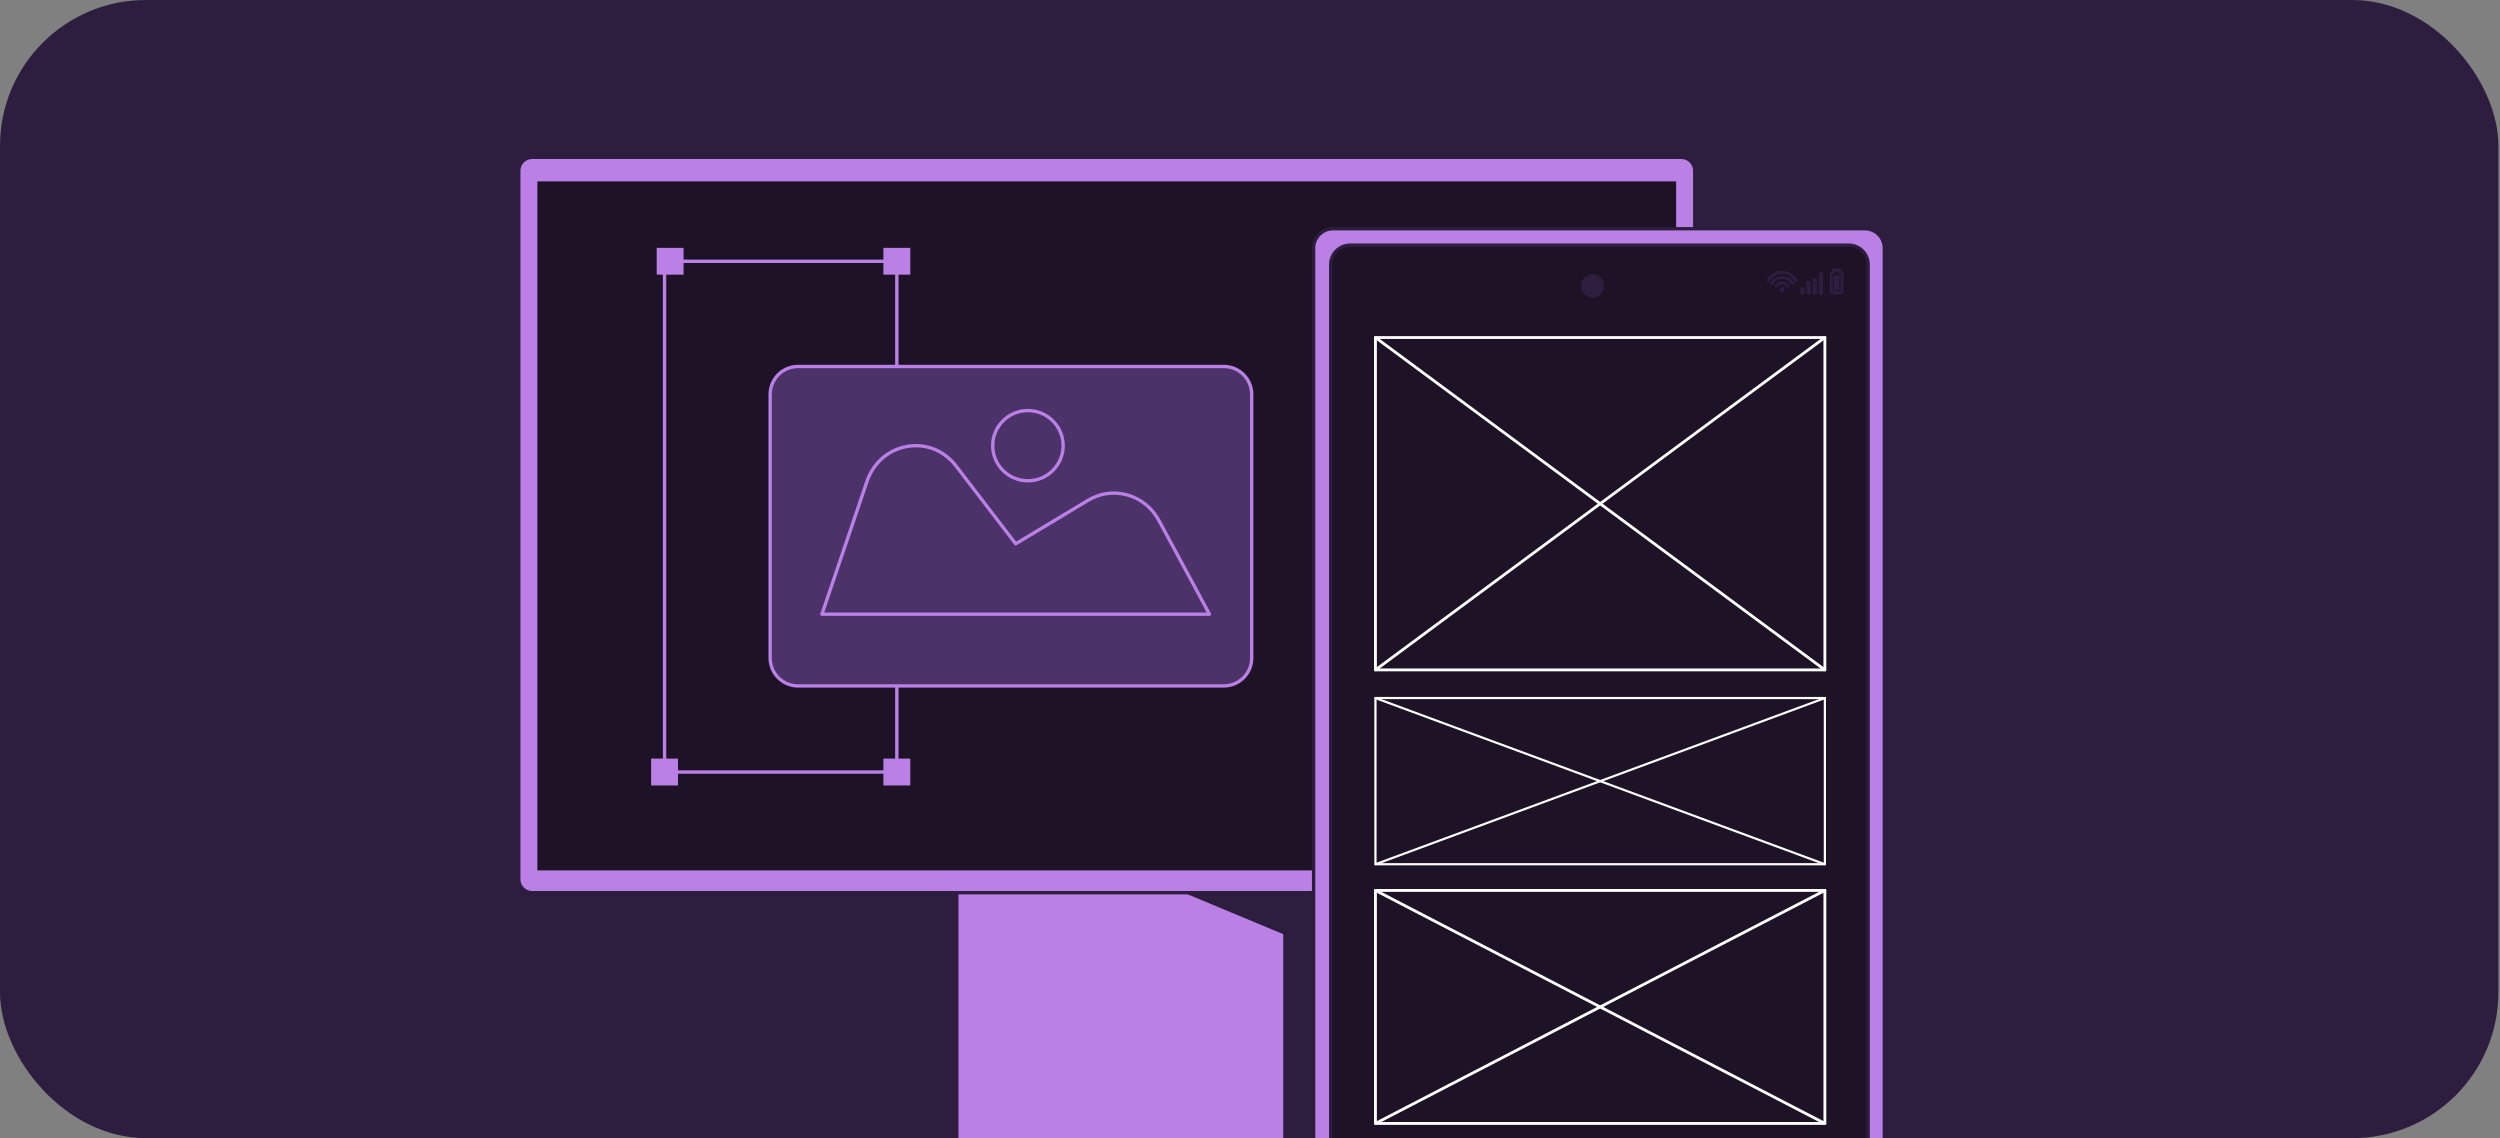
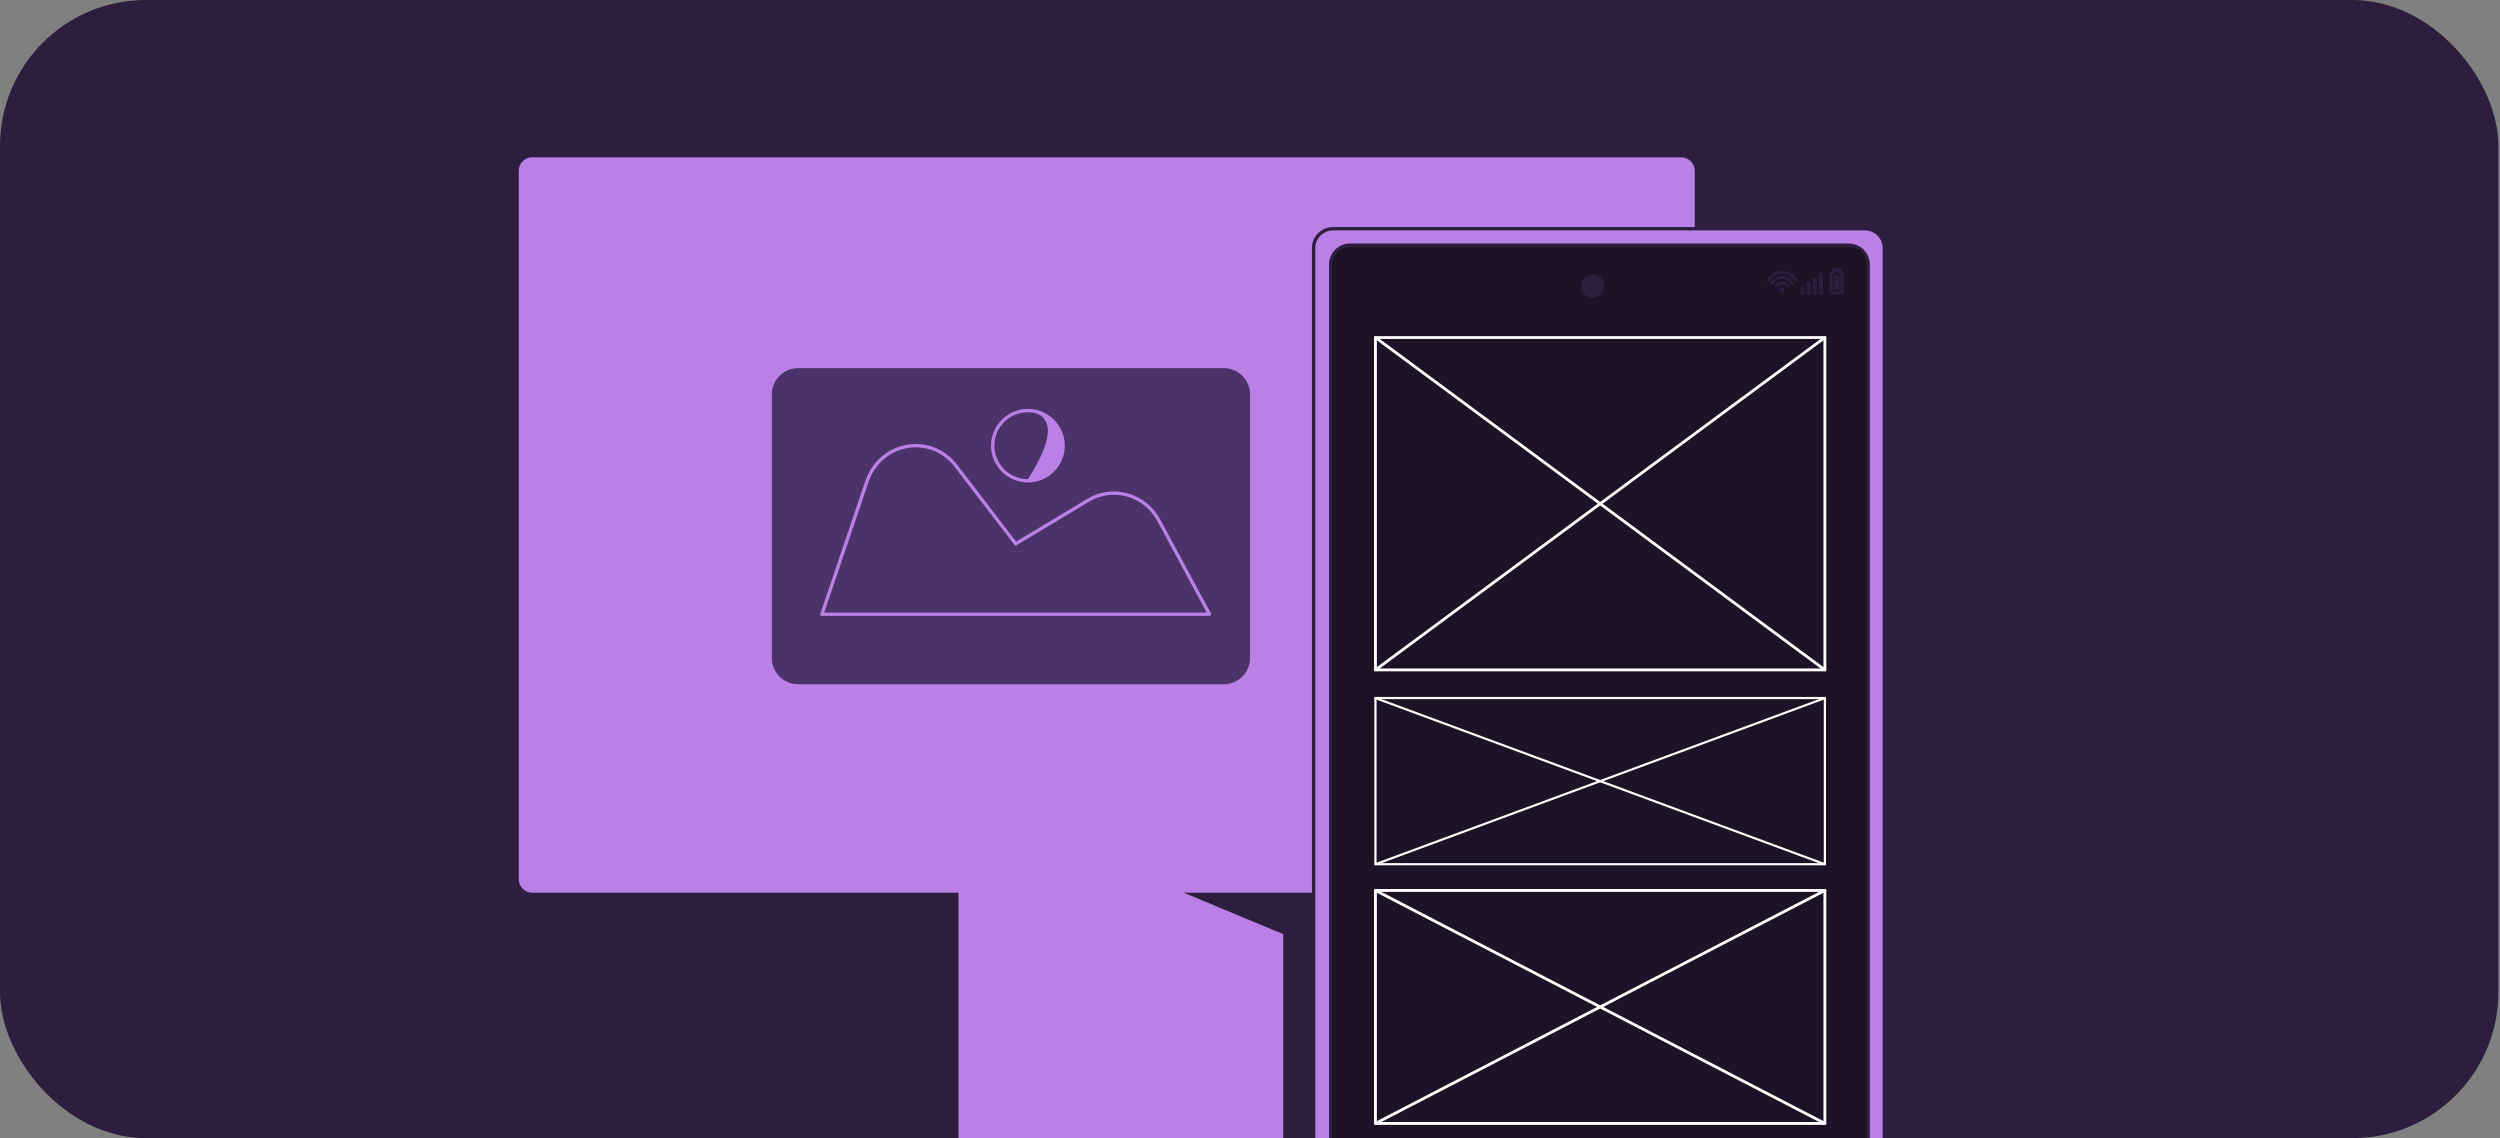
<svg xmlns="http://www.w3.org/2000/svg" width="514" height="234" viewBox="0 0 514 234" fill="none">
  <rect x="0" y="0" width="514" height="234" fill="#808080" stroke="none" />
  <g clip-path="url(#clip0_1_888)">
    <rect width="513.667" height="234" rx="30" fill="#2D1E3F" />
    <path d="M196.718 235.906H264.178V178.953H196.718V235.906Z" fill="#BA80E6" />
    <path d="M264.178 236.251H196.718C196.528 236.251 196.372 236.098 196.372 235.906V178.953C196.372 178.763 196.527 178.608 196.718 178.608H264.178C264.368 178.608 264.524 178.762 264.524 178.953V235.906C264.524 236.096 264.37 236.251 264.178 236.251ZM197.064 235.562H263.834V179.298H197.064V235.562Z" fill="#2D1E3F" />
    <path d="M109.424 183.541L345.673 183.541C347.201 183.541 348.441 182.305 348.441 180.781V35.106C348.441 33.581 347.201 32.345 345.673 32.345L109.424 32.345C107.895 32.345 106.656 33.581 106.656 35.106L106.656 180.781C106.656 182.305 107.895 183.541 109.424 183.541Z" fill="#BA80E6" />
-     <path d="M345.673 183.886H109.424C107.707 183.886 106.31 182.493 106.31 180.781V35.106C106.31 33.393 107.707 32 109.424 32H345.673C347.39 32 348.787 33.393 348.787 35.106V180.781C348.787 182.493 347.39 183.886 345.673 183.886ZM109.424 32.69C108.089 32.69 107.002 33.774 107.002 35.106V180.781C107.002 182.112 108.089 183.196 109.424 183.196H345.673C347.008 183.196 348.095 182.112 348.095 180.781V35.106C348.095 33.774 347.008 32.69 345.673 32.69H109.424Z" fill="#2D1E3F" />
-     <path d="M344.614 37.291H110.483V178.952H344.614V37.291Z" fill="#1D1226" />
    <path d="M264.178 192.207L243.389 183.541H264.178V192.207Z" fill="#2D1E3F" />
    <path d="M184.389 159.076H136.635C136.445 159.076 136.289 158.922 136.289 158.731V53.721C136.289 53.532 136.443 53.377 136.635 53.377H184.389C184.579 53.377 184.735 53.53 184.735 53.721V158.731C184.735 158.921 184.581 159.076 184.389 159.076ZM136.981 158.386H184.043V54.066H136.981V158.386Z" fill="#BA80E6" />
    <path d="M187.155 56.478V50.964H181.626V56.478H187.155Z" fill="#BA80E6" />
    <path d="M140.545 56.478V50.964H135.016V56.478H140.545Z" fill="#BA80E6" />
    <path d="M187.155 161.487V155.973H181.626V161.487H187.155Z" fill="#BA80E6" />
    <path d="M139.4 161.487V155.973H133.871V161.487H139.4Z" fill="#BA80E6" />
    <path d="M383.431 47.031H274.068C271.866 47.031 270.08 48.812 270.08 51.008V238.545C270.08 240.741 271.866 242.522 274.068 242.522H383.431C385.633 242.522 387.419 240.741 387.419 238.545V51.008C387.419 48.812 385.633 47.031 383.431 47.031Z" fill="#BA80E6" />
    <path d="M383.431 242.866H274.067C271.678 242.866 269.734 240.926 269.734 238.543V51.007C269.734 48.624 271.678 46.686 274.067 46.686H383.431C385.82 46.686 387.765 48.624 387.765 51.007V238.543C387.765 240.926 385.82 242.866 383.431 242.866ZM274.067 47.376C272.059 47.376 270.424 49.005 270.424 51.008V238.545C270.424 240.548 272.058 242.177 274.067 242.177H383.431C385.44 242.177 387.073 240.548 387.073 238.545V51.007C387.073 49.005 385.44 47.374 383.431 47.374H274.067V47.376Z" fill="#2D1E3F" />
    <path d="M380.103 50.407H277.581C275.378 50.407 273.592 52.187 273.592 54.384V235.169C273.592 237.365 275.378 239.146 277.581 239.146H380.103C382.305 239.146 384.091 237.365 384.091 235.169V54.384C384.091 52.187 382.305 50.407 380.103 50.407Z" fill="#1D1226" />
    <path d="M380.104 239.49H277.581C275.191 239.49 273.248 237.55 273.248 235.167V54.383C273.248 51.999 275.191 50.062 277.581 50.062H380.104C382.493 50.062 384.438 51.999 384.438 54.383V235.167C384.438 237.55 382.493 239.49 380.104 239.49ZM277.581 50.75C275.573 50.75 273.938 52.379 273.938 54.383V235.167C273.938 237.171 275.572 238.8 277.581 238.8H380.104C382.113 238.8 383.747 237.171 383.747 235.167V54.383C383.747 52.38 382.113 50.75 380.104 50.75H277.581Z" fill="#2D1E3F" />
    <path d="M327.422 61.172C328.742 61.172 329.812 60.105 329.812 58.789C329.812 57.473 328.742 56.406 327.422 56.406C326.103 56.406 325.033 57.473 325.033 58.789C325.033 60.105 326.103 61.172 327.422 61.172Z" fill="#2D1E3F" />
    <path d="M389.322 61.172H387.419V75.499H389.322V61.172Z" fill="#2D1E3F" />
    <path d="M389.322 79.572H387.419V98.179H389.322V79.572Z" fill="#2D1E3F" />
    <path d="M377.968 56.625H377.259C377.147 56.625 377.056 56.716 377.056 56.828V59.45C377.056 59.562 377.147 59.653 377.259 59.653H377.968C378.08 59.653 378.171 59.562 378.171 59.45V56.828C378.171 56.716 378.08 56.625 377.968 56.625Z" fill="#2D1E3F" />
    <path d="M378.451 60.515H376.776C376.451 60.515 376.186 60.251 376.186 59.926V56.297C376.186 56.029 376.366 55.803 376.613 55.731V55.525C376.613 55.347 376.756 55.204 376.935 55.204H378.31C378.489 55.204 378.632 55.347 378.632 55.525V55.735C378.87 55.812 379.044 56.034 379.044 56.297V59.926C379.044 60.251 378.779 60.515 378.454 60.515H378.451ZM376.828 59.874H378.399V56.349H378.309C378.131 56.349 377.987 56.206 377.987 56.028V55.846H377.253V56.028C377.253 56.206 377.11 56.349 376.932 56.349H376.827V59.874H376.828Z" fill="#2D1E3F" />
    <path d="M374.804 56.006H373.952V60.537H374.804V56.006Z" fill="#2D1E3F" />
    <path d="M373.538 57.088H372.686V60.537H373.538V57.088Z" fill="#2D1E3F" />
    <path d="M372.271 57.869H371.419V60.537H372.271V57.869Z" fill="#2D1E3F" />
    <path d="M371.004 59.077H370.152V60.537H371.004V59.077Z" fill="#2D1E3F" />
    <path d="M369.263 57.978C369.152 57.978 369.045 57.921 368.985 57.818C368.45 56.897 367.456 56.325 366.392 56.325C365.327 56.325 364.333 56.897 363.799 57.818C363.71 57.972 363.513 58.024 363.36 57.935C363.206 57.846 363.153 57.65 363.243 57.497C363.891 56.379 365.098 55.685 366.393 55.685C367.688 55.685 368.893 56.379 369.543 57.497C369.631 57.651 369.579 57.846 369.426 57.935C369.375 57.965 369.32 57.978 369.266 57.978H369.263Z" fill="#2D1E3F" />
    <path d="M368.513 58.589C368.402 58.589 368.295 58.532 368.235 58.429C367.854 57.775 367.149 57.369 366.392 57.369C365.634 57.369 364.929 57.775 364.55 58.429C364.462 58.583 364.264 58.635 364.112 58.545C363.957 58.457 363.905 58.26 363.995 58.108C364.489 57.257 365.408 56.728 366.393 56.728C367.378 56.728 368.298 57.257 368.792 58.109C368.88 58.263 368.828 58.459 368.675 58.547C368.624 58.577 368.569 58.59 368.515 58.59L368.513 58.589Z" fill="#2D1E3F" />
    <path d="M367.597 59.172C367.486 59.172 367.378 59.116 367.318 59.013C367.127 58.684 366.772 58.48 366.392 58.48C366.011 58.48 365.657 58.684 365.465 59.013C365.377 59.166 365.179 59.219 365.026 59.129C364.872 59.041 364.82 58.844 364.909 58.692C365.215 58.166 365.782 57.839 366.392 57.839C367.001 57.839 367.568 58.166 367.874 58.692C367.962 58.845 367.91 59.041 367.757 59.129C367.706 59.159 367.651 59.172 367.597 59.172Z" fill="#2D1E3F" />
    <path d="M366.392 60.116C366.689 60.116 366.929 59.876 366.929 59.58C366.929 59.284 366.689 59.044 366.392 59.044C366.095 59.044 365.854 59.284 365.854 59.58C365.854 59.876 366.095 60.116 366.392 60.116Z" fill="#2D1E3F" />
    <path d="M375.195 138.022H282.792C282.631 138.022 282.5 137.892 282.5 137.73V69.395C282.5 69.234 282.631 69.104 282.792 69.104H375.195C375.357 69.104 375.487 69.234 375.487 69.395V137.73C375.487 137.892 375.357 138.022 375.195 138.022ZM283.084 137.439H374.903V69.686H283.084V137.441V137.439Z" fill="white" />
    <path d="M375.195 177.914H282.792C282.667 177.914 282.566 177.812 282.566 177.688V143.521C282.566 143.397 282.668 143.295 282.792 143.295H375.195C375.319 143.295 375.421 143.397 375.421 143.521V177.688C375.421 177.812 375.319 177.914 375.195 177.914ZM283.02 177.461H374.969V143.745H283.02V177.461Z" fill="white" />
    <path d="M375.195 231.272H282.792C282.631 231.272 282.5 231.142 282.5 230.98V183.074C282.5 182.912 282.631 182.782 282.792 182.782H375.195C375.357 182.782 375.487 182.912 375.487 183.074V230.98C375.487 231.142 375.357 231.272 375.195 231.272ZM283.084 230.689H374.903V183.365H283.084V230.689Z" fill="white" />
    <path d="M375.195 138.022C375.135 138.022 375.074 138.004 375.021 137.965L282.619 69.63C282.49 69.534 282.461 69.352 282.559 69.222C282.655 69.094 282.837 69.067 282.967 69.162L375.37 137.498C375.499 137.593 375.526 137.775 375.43 137.904C375.373 137.981 375.285 138.022 375.195 138.022Z" fill="white" />
    <path d="M282.792 138.022C282.702 138.022 282.616 137.981 282.557 137.904C282.461 137.775 282.488 137.593 282.617 137.498L375.02 69.162C375.148 69.067 375.331 69.094 375.427 69.222C375.523 69.351 375.496 69.533 375.367 69.63L282.964 137.965C282.912 138.004 282.851 138.022 282.791 138.022H282.792Z" fill="white" />
    <path d="M375.195 177.914C375.169 177.914 375.142 177.909 375.115 177.9L282.713 143.733C282.596 143.689 282.536 143.559 282.58 143.443C282.623 143.326 282.753 143.267 282.87 143.31L375.271 177.478C375.388 177.521 375.448 177.651 375.404 177.767C375.37 177.858 375.285 177.915 375.192 177.915L375.195 177.914Z" fill="white" />
    <path d="M282.792 177.914C282.701 177.914 282.614 177.857 282.58 177.766C282.536 177.649 282.596 177.519 282.713 177.476L375.115 143.309C375.232 143.265 375.363 143.325 375.406 143.441C375.449 143.558 375.389 143.688 375.273 143.731L282.872 177.899C282.846 177.908 282.819 177.912 282.792 177.912V177.914Z" fill="white" />
    <path d="M375.195 231.272C375.15 231.272 375.104 231.261 375.06 231.239L282.658 183.332C282.515 183.257 282.458 183.083 282.533 182.939C282.608 182.796 282.783 182.741 282.927 182.815L375.33 230.722C375.473 230.797 375.529 230.972 375.454 231.115C375.401 231.215 375.3 231.272 375.195 231.272Z" fill="white" />
    <path d="M282.792 231.272C282.688 231.272 282.586 231.215 282.533 231.115C282.458 230.973 282.515 230.797 282.658 230.722L375.06 182.815C375.204 182.741 375.379 182.798 375.454 182.939C375.529 183.081 375.472 183.257 375.33 183.332L282.927 231.239C282.884 231.261 282.839 231.272 282.792 231.272Z" fill="white" />
    <path d="M251.609 75.346H164.086C160.916 75.346 158.346 77.909 158.346 81.071V135.302C158.346 138.464 160.916 141.027 164.086 141.027H251.609C254.779 141.027 257.349 138.464 257.349 135.302V81.071C257.349 77.909 254.779 75.346 251.609 75.346Z" fill="#4B3269" />
    <path d="M251.609 141.372H164.086C160.731 141.372 158 138.65 158 135.302V81.069C158 77.723 160.729 75 164.086 75H251.609C254.964 75 257.695 77.722 257.695 81.069V135.302C257.695 138.648 254.966 141.372 251.609 141.372ZM164.086 75.691C161.111 75.691 158.692 78.104 158.692 81.071V135.304C158.692 138.271 161.111 140.683 164.086 140.683H251.609C254.584 140.683 257.003 138.271 257.003 135.304V81.071C257.003 78.104 254.584 75.691 251.609 75.691H164.086Z" fill="#BA80E6" />
    <path d="M248.669 126.626H168.989C168.878 126.626 168.773 126.572 168.708 126.483C168.642 126.393 168.625 126.277 168.661 126.172L177.9 98.925C179.265 94.898 182.498 92.097 186.545 91.431C190.491 90.782 194.336 92.338 196.83 95.591L208.915 111.35L223.538 102.567C226.057 101.054 228.993 100.644 231.805 101.412C234.709 102.207 237.12 104.146 238.591 106.876L248.971 126.12C249.028 126.227 249.027 126.356 248.964 126.46C248.901 126.565 248.789 126.628 248.667 126.628L248.669 126.626ZM169.471 125.936H248.091L237.985 107.2C236.605 104.639 234.346 102.819 231.624 102.075C228.996 101.356 226.252 101.741 223.895 103.156L209.008 112.1C208.857 112.191 208.662 112.154 208.554 112.013L196.282 96.009C193.945 92.962 190.346 91.504 186.658 92.111C182.866 92.735 179.837 95.364 178.556 99.144L169.471 125.938V125.936Z" fill="#BA80E6" />
-     <path d="M211.339 99.198C207.156 99.198 203.753 95.805 203.753 91.633C203.753 87.461 207.156 84.067 211.339 84.067C215.522 84.067 218.925 87.461 218.925 91.633C218.925 95.805 215.522 99.198 211.339 99.198ZM211.339 84.756C207.536 84.756 204.443 87.84 204.443 91.633C204.443 95.425 207.536 98.51 211.339 98.51C215.142 98.51 218.235 95.425 218.235 91.633C218.235 87.84 215.142 84.756 211.339 84.756Z" fill="#BA80E6" />
+     <path d="M211.339 99.198C207.156 99.198 203.753 95.805 203.753 91.633C203.753 87.461 207.156 84.067 211.339 84.067C215.522 84.067 218.925 87.461 218.925 91.633C218.925 95.805 215.522 99.198 211.339 99.198ZM211.339 84.756C207.536 84.756 204.443 87.84 204.443 91.633C204.443 95.425 207.536 98.51 211.339 98.51C218.235 87.84 215.142 84.756 211.339 84.756Z" fill="#BA80E6" />
  </g>
  <defs>
    <clipPath id="clip0_1_888">
      <rect width="513.667" height="234" rx="30" fill="white" />
    </clipPath>
  </defs>
</svg>